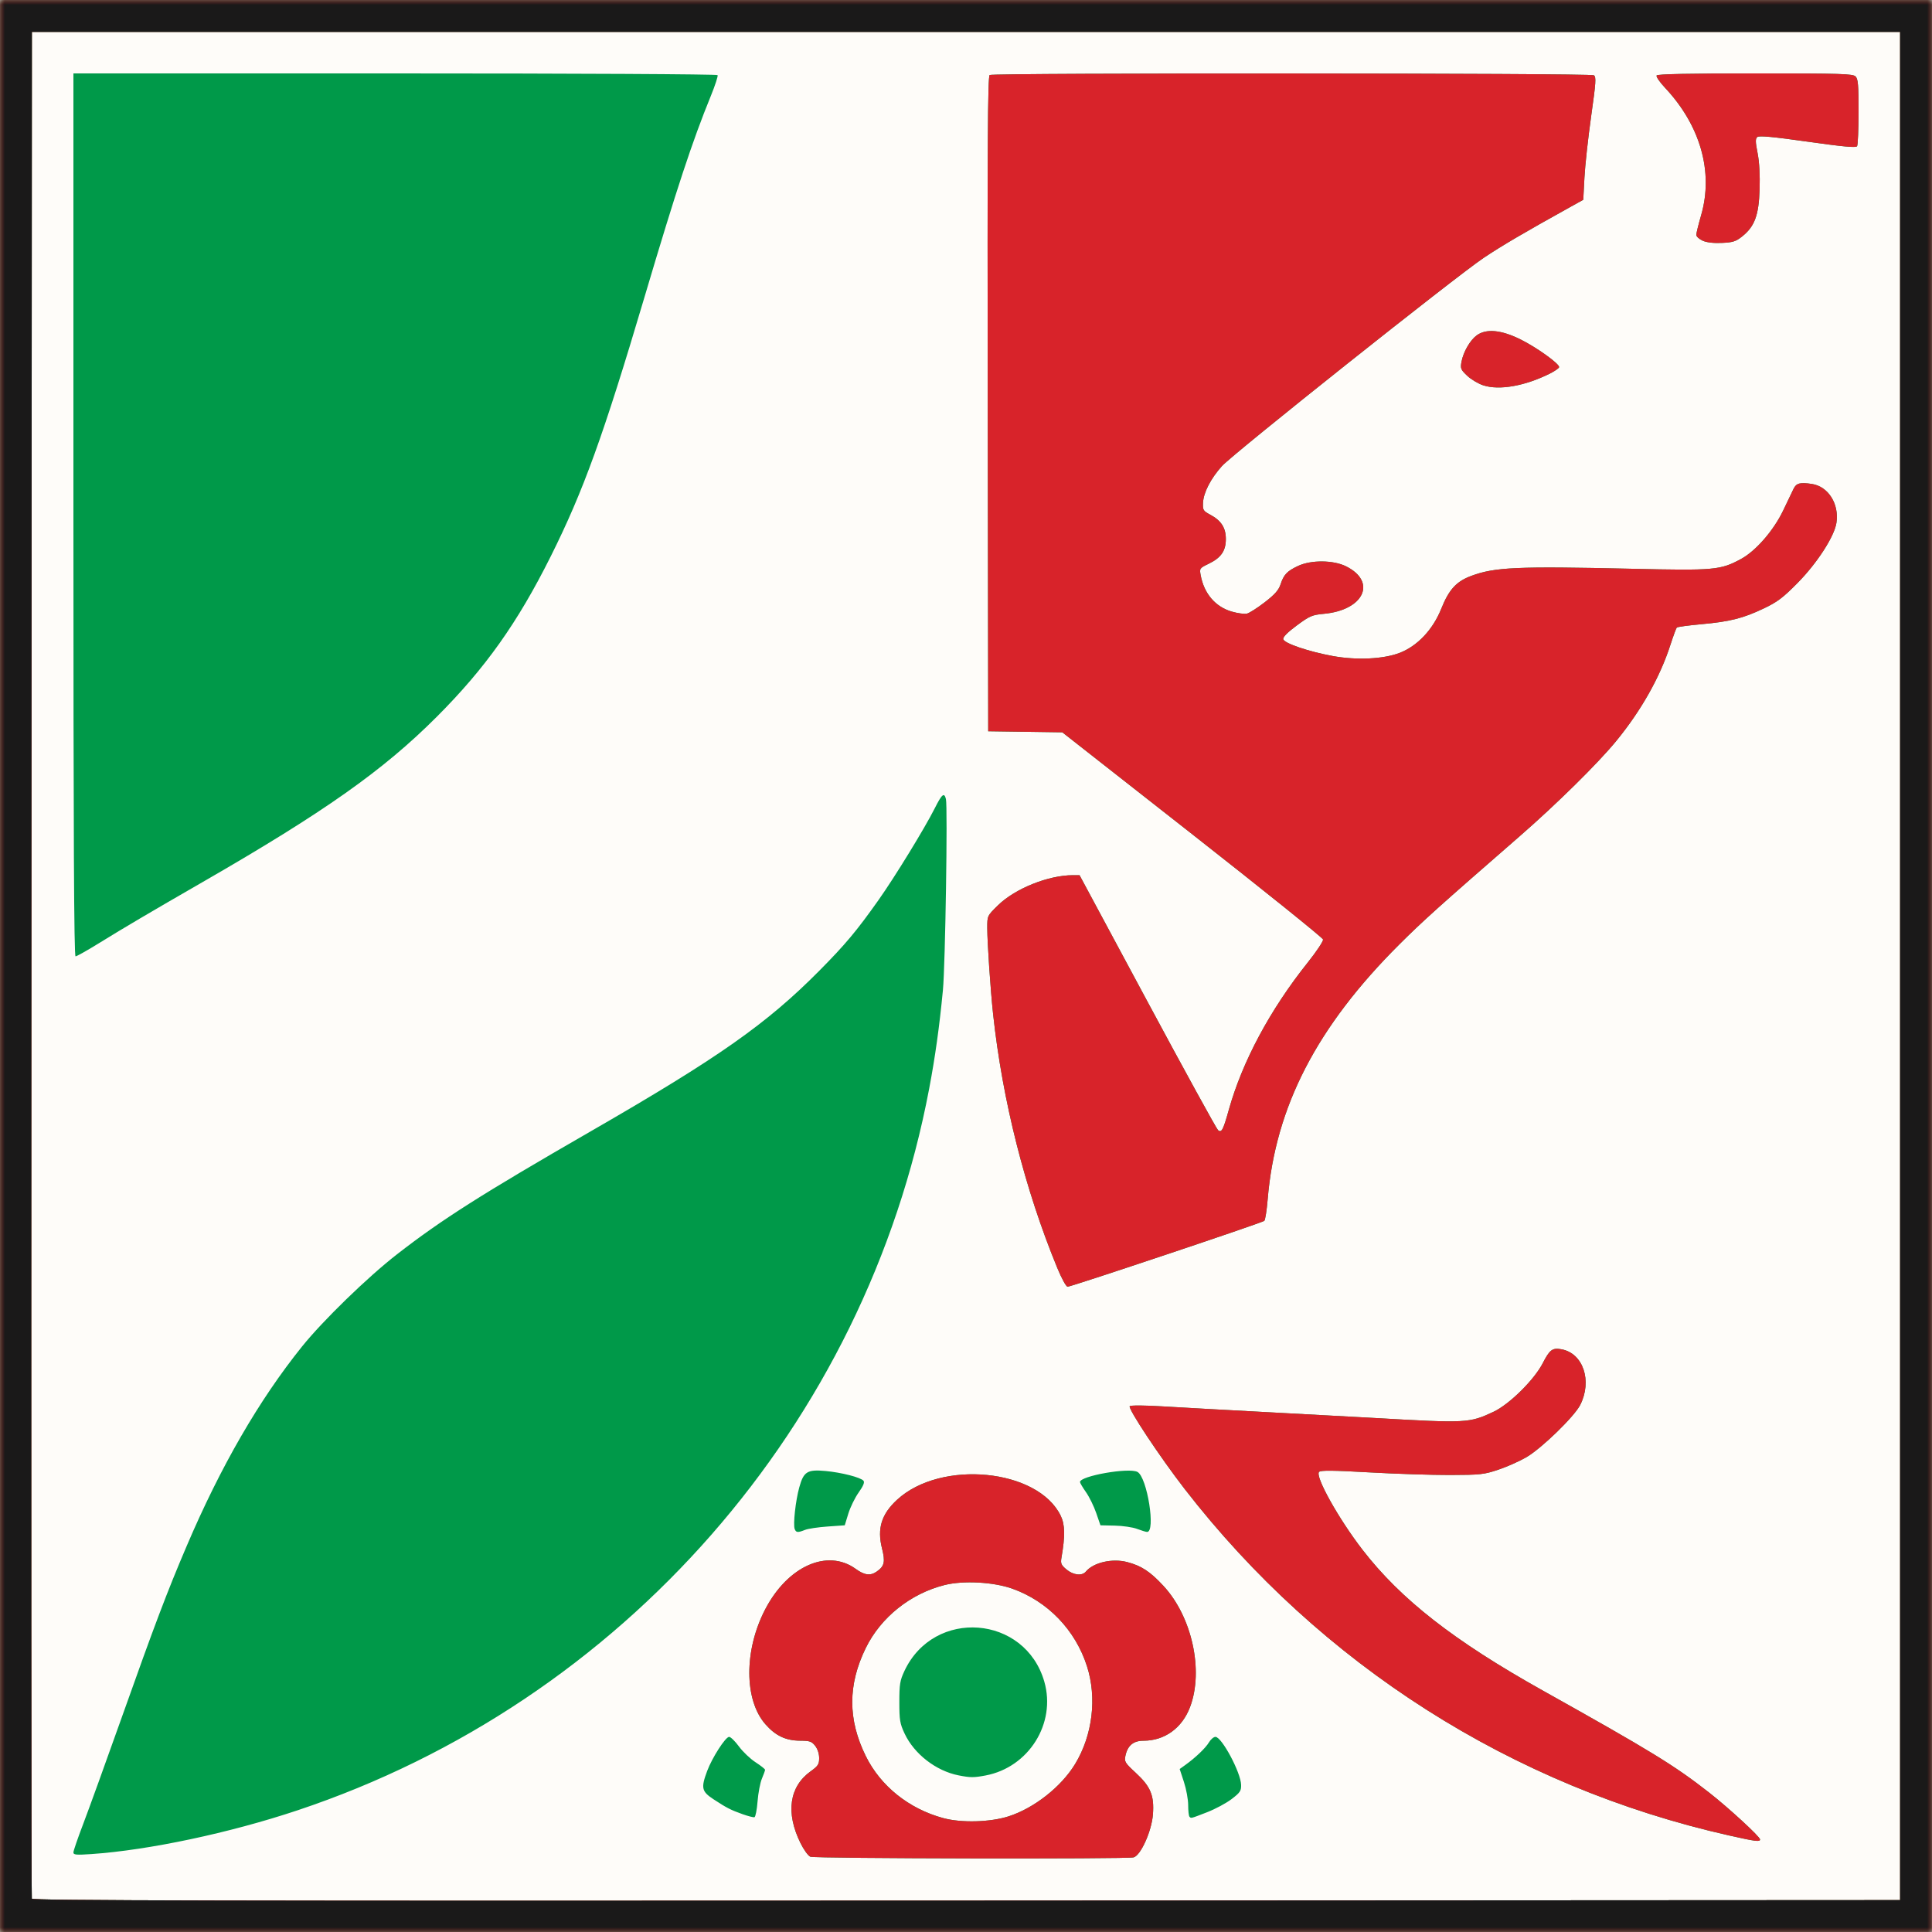
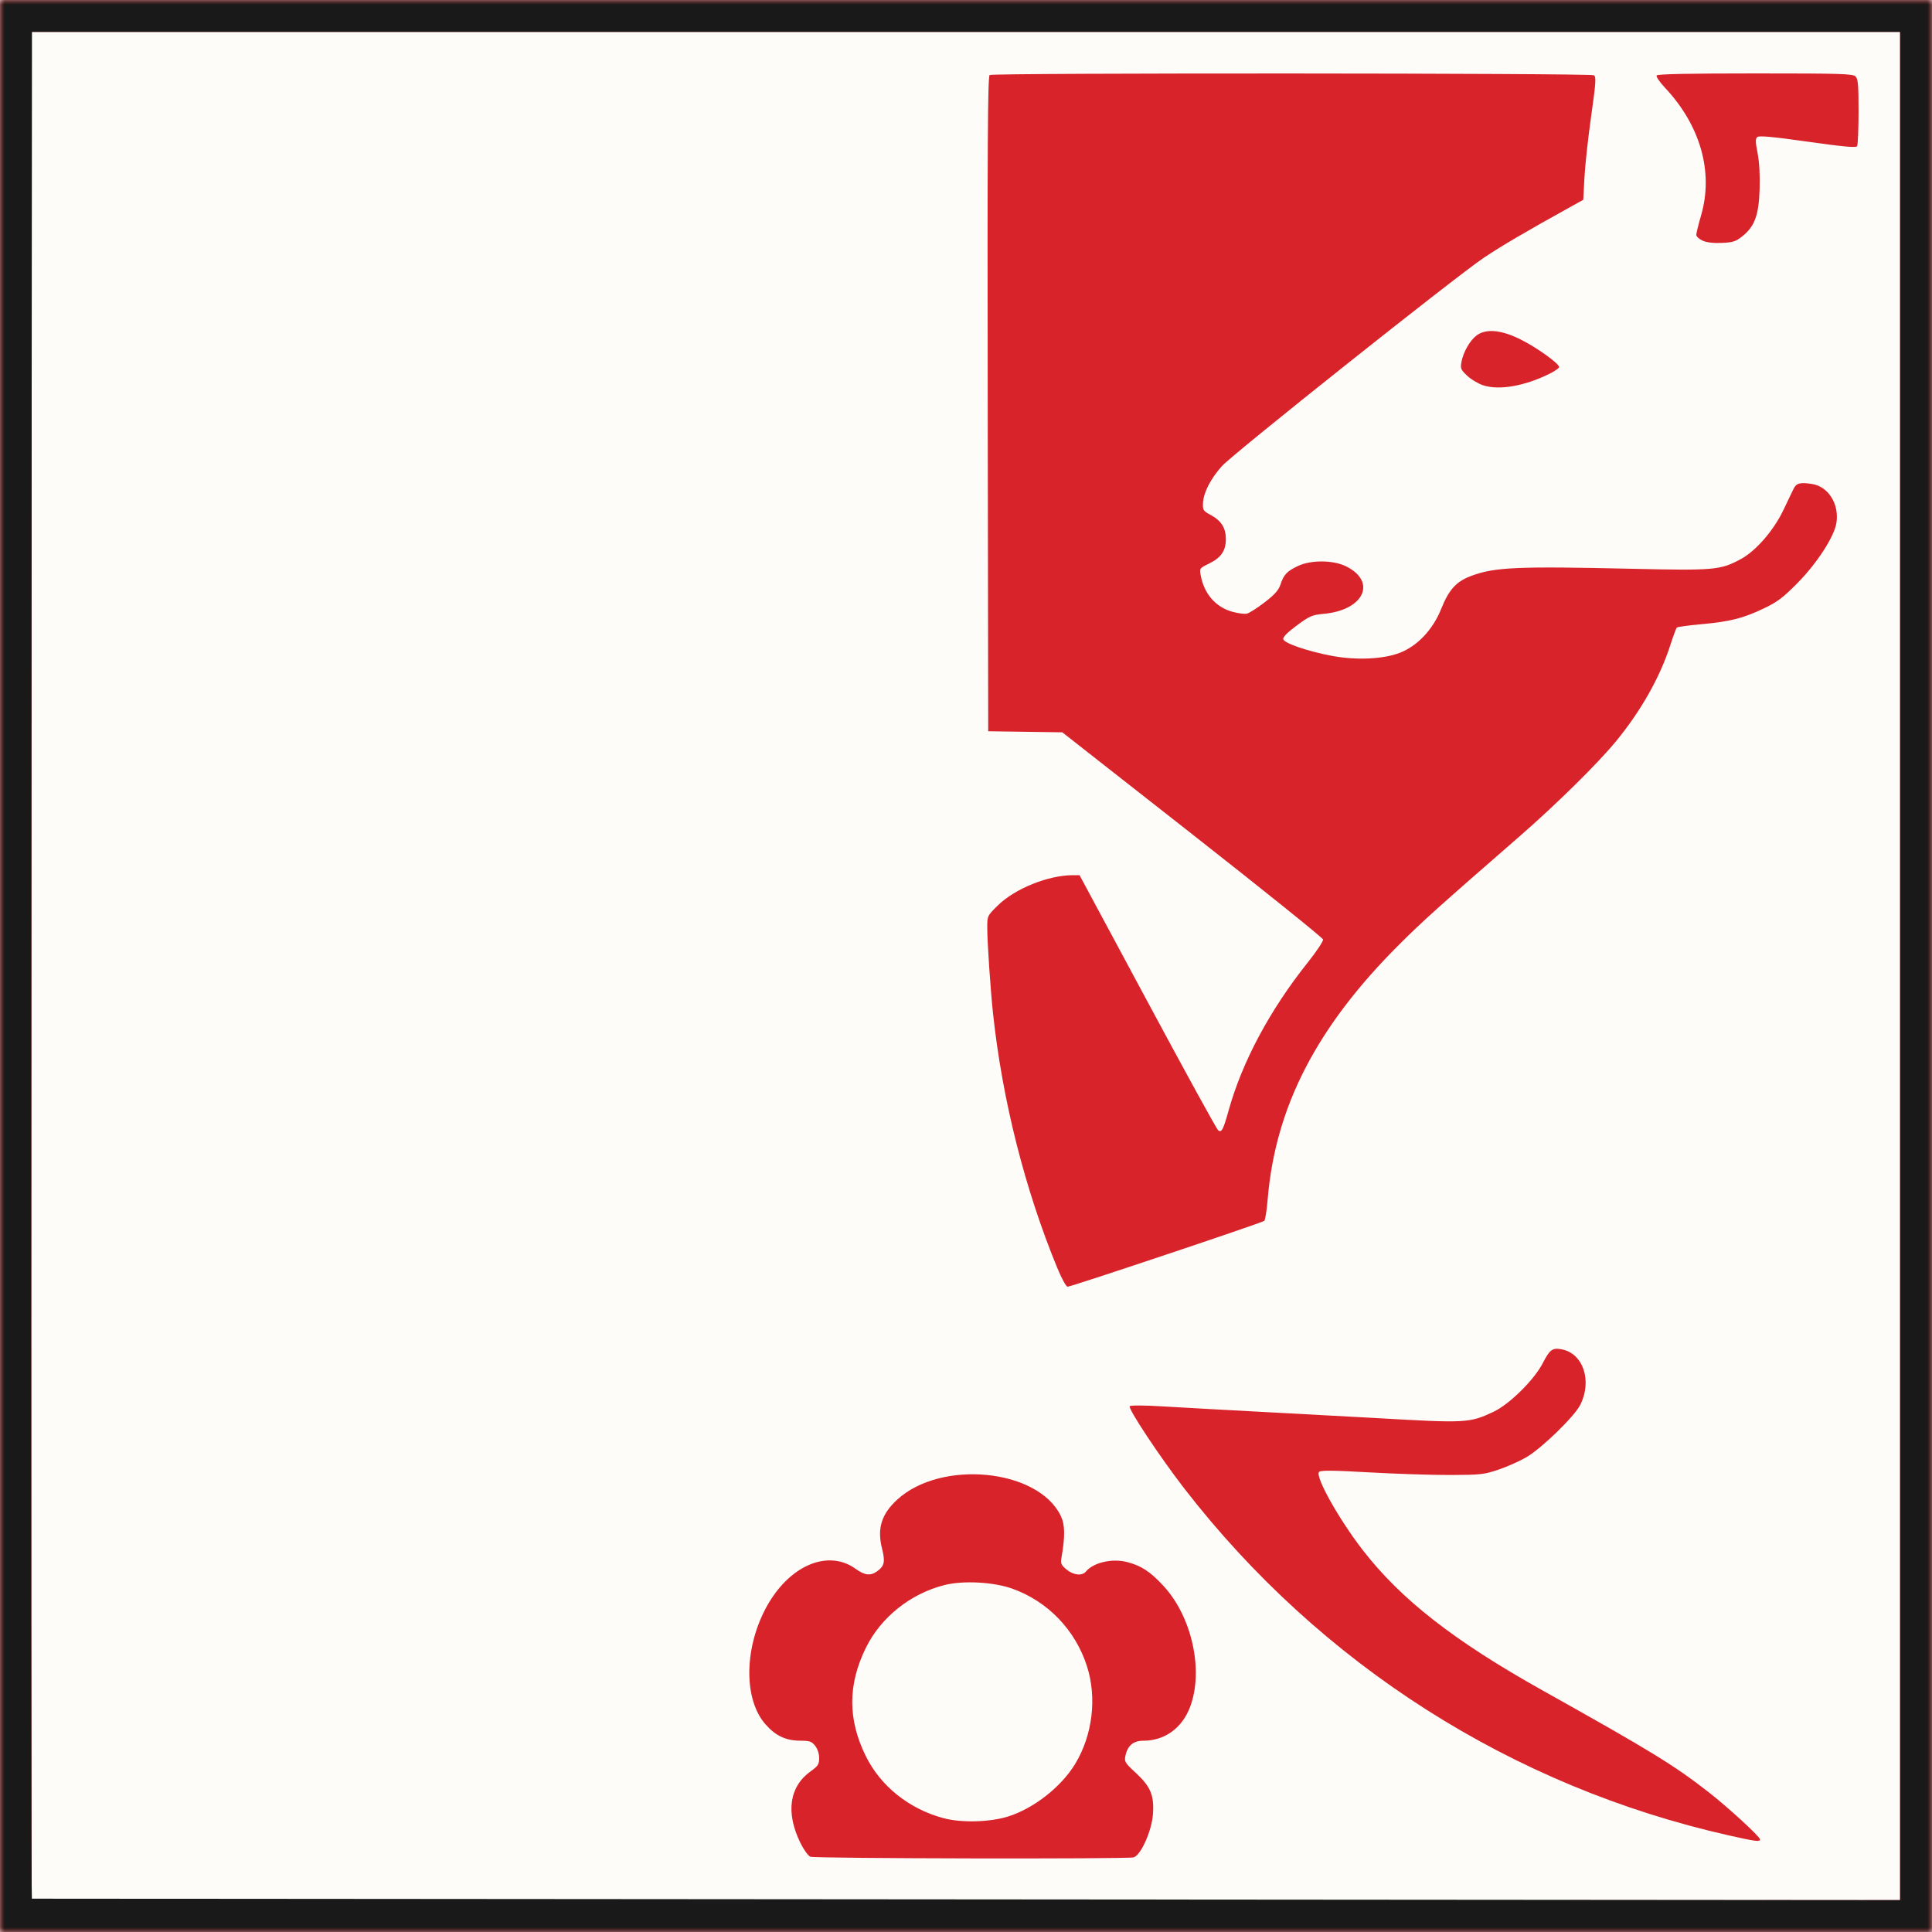
<svg xmlns="http://www.w3.org/2000/svg" xmlns:xlink="http://www.w3.org/1999/xlink" width="205px" height="205px" viewBox="0 0 205 205" version="1.1">
  <rect x="0" y="0" width="205" height="205" fill="#333333" stroke="none" />
  <title>Wappenzeichen NRW_Farbig_CMYK</title>
  <defs>
-     <polygon id="path-1" points="0 0 205 0 205 205 0 205" />
    <polygon id="path-3" points="0 0 205 0 205 205 0 205" />
    <polygon id="path-5" points="0 0 205 0 205 205 0 205" />
  </defs>
  <g id="Compay-Website" stroke="none" stroke-width="1" fill="none" fill-rule="evenodd">
    <g id="Startseite" transform="translate(-1151, -6474)">
      <g id="Wappenzeichen-NRW_Farbig_CMYK" transform="translate(1151, 6474)">
        <polygon id="Fill-1" fill="#FEFCF9" points="0 2.04999979e-05 0 102.5 0 205 102.5 205 205 205 205 2.04999979e-05" />
        <g id="Group-11">
          <g id="Group-4">
            <mask id="mask-2" fill="white">
              <use xlink:href="#path-1" />
            </mask>
            <g id="Clip-3" />
            <path d="M180.656,25.535 C180.29,25.37 179.99,25.093 179.99,24.92 C179.99,24.748 180.221,23.81 180.502,22.838 C181.833,18.246 180.426,13.3 176.649,9.288 C176.098,8.702 175.707,8.125 175.781,8.006 C175.871,7.859 179.218,7.79 186.24,7.79 C195.353,7.79 196.604,7.828 196.888,8.112 C197.155,8.379 197.209,9.016 197.207,11.853 C197.205,13.734 197.135,15.381 197.051,15.513 C196.937,15.692 195.609,15.57 191.817,15.034 C188.127,14.512 186.663,14.376 186.469,14.537 C186.251,14.718 186.255,15.027 186.493,16.245 C186.679,17.194 186.757,18.589 186.708,20.1 C186.621,22.853 186.179,24.039 184.847,25.096 C184.183,25.623 183.863,25.724 182.695,25.776 C181.81,25.814 181.086,25.729 180.656,25.535 L180.656,25.535 Z M157.4,40.892 C156.871,40.723 156.099,40.265 155.685,39.874 C154.997,39.225 154.945,39.098 155.075,38.391 C155.267,37.349 155.98,36.108 156.687,35.586 C157.689,34.845 159.303,34.997 161.364,36.027 C163.078,36.883 165.435,38.575 165.435,38.95 C165.435,39.059 164.997,39.367 164.461,39.636 C161.826,40.955 159.108,41.439 157.4,40.892 L157.4,40.892 Z M7.79,54.632 L7.79,7.79 L41.91,7.79 C61.239,7.79 76.079,7.868 76.142,7.97 C76.203,8.069 75.881,9.06 75.427,10.173 C73.451,15.014 71.787,20.061 68.372,31.57 C64.019,46.242 61.894,52.117 58.435,59.04 C54.909,66.098 51.491,70.908 46.338,76.064 C40.654,81.752 34.413,86.156 21.497,93.596 C15.847,96.851 13.235,98.391 10.529,100.063 C9.273,100.84 8.142,101.475 8.017,101.475 C7.851,101.475 7.79,88.798 7.79,54.632 L7.79,54.632 Z M112.183,134.531 C108.75,126.194 106.369,116.777 105.378,107.625 C105.097,105.029 104.76,100.043 104.757,98.456 C104.755,97.179 104.755,97.179 105.878,96.074 C107.689,94.291 111.23,92.865 113.846,92.865 L114.549,92.865 L121.753,106.272 C125.715,113.646 129.086,119.787 129.244,119.918 C129.616,120.227 129.785,119.911 130.374,117.802 C131.814,112.644 134.756,107.147 138.762,102.128 C139.69,100.964 140.421,99.866 140.386,99.686 C140.351,99.506 134.111,94.487 126.52,88.531 L112.718,77.704 L108.788,77.648 L104.857,77.592 L104.806,42.858 C104.764,15.205 104.806,8.089 105.011,7.959 C105.381,7.724 168.747,7.752 169.119,7.987 C169.381,8.153 169.344,8.721 168.832,12.34 C168.509,14.629 168.188,17.559 168.121,18.851 L167.997,21.199 L166.562,21.996 C161.706,24.691 159.344,26.079 157.435,27.357 C154.466,29.346 130.834,48.145 129.657,49.454 C128.467,50.778 127.697,52.274 127.649,53.354 C127.615,54.123 127.671,54.215 128.415,54.613 C129.582,55.238 130.072,56.001 130.072,57.195 C130.072,58.453 129.564,59.185 128.246,59.822 C127.281,60.289 127.267,60.31 127.404,61.052 C127.763,62.989 128.965,64.391 130.703,64.896 C131.33,65.078 132.057,65.174 132.317,65.108 C132.578,65.043 133.425,64.5 134.2,63.903 C135.266,63.08 135.672,62.621 135.874,62.01 C136.218,60.966 136.564,60.601 137.729,60.052 C139.11,59.401 141.47,59.418 142.822,60.089 C146.122,61.726 144.727,64.733 140.485,65.129 C139.218,65.247 138.969,65.354 137.598,66.368 C136.612,67.098 136.119,67.595 136.162,67.819 C136.245,68.253 138.829,69.134 141.413,69.608 C143.944,70.073 146.803,69.937 148.522,69.272 C150.406,68.542 152.039,66.809 152.925,64.599 C153.743,62.556 154.521,61.701 156.099,61.111 C158.59,60.179 160.963,60.073 173.122,60.35 C181.939,60.552 182.56,60.495 184.757,59.3 C186.316,58.451 188.206,56.272 189.208,54.168 C189.677,53.183 190.173,52.148 190.311,51.866 C190.607,51.263 190.987,51.162 192.251,51.351 C193.989,51.612 195.162,53.462 194.861,55.467 C194.644,56.916 192.819,59.742 190.741,61.85 C189.185,63.428 188.596,63.873 187.151,64.561 C184.944,65.612 183.555,65.962 180.502,66.236 C179.149,66.358 177.986,66.518 177.918,66.592 C177.849,66.667 177.539,67.512 177.228,68.47 C176.128,71.87 174.138,75.396 171.502,78.617 C169.575,80.973 165.163,85.324 161.241,88.738 C152.58,96.278 151.003,97.695 148.482,100.207 C139.72,108.935 135.324,117.446 134.509,127.265 C134.413,128.427 134.251,129.452 134.151,129.542 C133.922,129.745 113.662,136.53 113.283,136.53 C113.125,136.53 112.65,135.666 112.183,134.531 L112.183,134.531 Z M120.642,162.224 C120.191,162.053 119.135,161.898 118.294,161.88 L116.766,161.847 L116.315,160.538 C116.067,159.817 115.578,158.823 115.229,158.328 C114.881,157.833 114.595,157.35 114.595,157.254 C114.595,156.608 119.784,155.696 120.693,156.182 C121.728,156.736 122.659,162.608 121.703,162.55 C121.57,162.542 121.093,162.396 120.642,162.225 L120.642,162.224 Z M84.323,162.242 C84.139,161.761 84.417,159.229 84.81,157.816 C85.274,156.145 85.66,155.906 87.594,156.084 C89.289,156.24 91.329,156.764 91.624,157.119 C91.762,157.286 91.603,157.672 91.108,158.368 C90.714,158.922 90.222,159.931 90.013,160.611 L89.635,161.847 L87.816,161.975 C86.816,162.045 85.738,162.206 85.42,162.334 C84.653,162.641 84.47,162.626 84.323,162.242 L84.323,162.242 Z M126.212,192.768 C126.136,192.693 126.075,192.142 126.075,191.543 C126.075,190.944 125.872,189.836 125.624,189.08 L125.173,187.706 L125.764,187.282 C126.85,186.503 127.927,185.474 128.277,184.881 C128.468,184.559 128.779,184.295 128.968,184.295 C129.638,184.295 131.655,188.065 131.692,189.389 C131.71,190.02 131.588,190.204 130.687,190.893 C130.124,191.325 128.951,191.954 128.08,192.292 C126.312,192.977 126.398,192.955 126.212,192.768 L126.212,192.768 Z M78.798,192.501 C77.527,192.049 77.088,191.824 75.696,190.908 C74.445,190.085 74.363,189.712 75.037,187.911 C75.569,186.489 76.982,184.295 77.366,184.295 C77.528,184.295 77.997,184.753 78.408,185.313 C78.819,185.874 79.611,186.627 80.168,186.988 C80.724,187.349 81.18,187.71 81.18,187.789 C81.18,187.869 81.029,188.292 80.844,188.729 C80.66,189.165 80.452,190.253 80.383,191.146 C80.314,192.039 80.165,192.793 80.052,192.821 C79.94,192.85 79.375,192.706 78.798,192.501 L78.798,192.501 Z M183.473,194.757 C160.476,189.583 140.133,176.632 125.68,157.964 C123.074,154.598 119.65,149.433 119.875,149.208 C119.982,149.101 121.458,149.111 123.425,149.231 C125.277,149.345 130.344,149.625 134.685,149.854 C139.026,150.083 144.1,150.358 145.96,150.464 C155.608,151.018 155.911,151.002 158.465,149.806 C160.148,149.018 162.79,146.411 163.697,144.644 C164.44,143.198 164.726,142.988 165.703,143.172 C167.99,143.601 168.966,146.521 167.675,149.072 C167.047,150.311 163.56,153.696 161.95,154.629 C161.217,155.053 159.879,155.647 158.977,155.949 C157.463,156.456 157.072,156.499 153.852,156.508 C151.936,156.513 148.08,156.388 145.284,156.23 C141.419,156.011 140.144,155.999 139.963,156.181 C139.51,156.633 142.039,161.164 144.574,164.445 C148.642,169.708 154.268,174.102 163.692,179.375 C175.26,185.847 177.612,187.289 181.322,190.182 C183.381,191.788 186.755,194.891 186.755,195.178 C186.755,195.452 186.31,195.395 183.473,194.757 L183.473,194.757 Z M7.79,196.554 C7.79,196.385 8.263,195.011 8.841,193.5 C9.418,191.989 11.251,186.924 12.913,182.245 C16.423,172.364 17.729,168.916 19.799,164.067 C23.418,155.587 27.476,148.568 32.041,142.885 C34.263,140.12 38.997,135.523 42.133,133.084 C46.862,129.407 51.136,126.693 62.627,120.073 C76.251,112.224 81.35,108.641 86.961,102.975 C89.708,100.201 90.905,98.771 93.218,95.5 C94.959,93.038 98.121,87.878 99.189,85.756 C99.945,84.253 100.187,84.053 100.369,84.779 C100.568,85.574 100.304,102.431 100.051,105.062 C99.676,108.957 99.234,112.125 98.592,115.517 C91.856,151.117 66.07,180.577 31.57,192.089 C24.354,194.497 15.796,196.313 9.686,196.732 C8.08,196.842 7.79,196.815 7.79,196.554 L7.79,196.554 Z M101.716,188.381 C99.315,187.908 97.001,186.114 95.979,183.933 C95.49,182.891 95.427,182.513 95.427,180.605 C95.427,178.708 95.492,178.316 95.968,177.3 C99.102,170.616 108.775,171.356 110.81,178.436 C112.083,182.863 109.16,187.529 104.573,188.392 C103.322,188.628 102.964,188.626 101.716,188.381 L101.716,188.381 Z M107.013,192.73 C109.72,191.865 112.605,189.597 114.076,187.176 C115.93,184.124 116.411,180.154 115.335,176.796 C114.104,172.953 111.172,169.909 107.415,168.57 C105.42,167.859 102.21,167.686 100.231,168.183 C96.611,169.092 93.462,171.607 91.866,174.865 C89.952,178.772 89.952,182.451 91.866,186.333 C93.436,189.519 96.448,191.93 100.084,192.914 C102.014,193.436 105.055,193.355 107.013,192.73 L107.013,192.73 Z M85.985,197.013 C85.752,196.919 85.275,196.256 84.925,195.539 C83.354,192.329 83.749,189.577 86.013,187.951 C86.805,187.383 86.92,187.204 86.92,186.543 C86.92,186.087 86.751,185.57 86.495,185.245 C86.126,184.776 85.917,184.704 84.906,184.701 C83.381,184.695 82.297,184.183 81.222,182.962 C78.95,180.381 78.937,175.1 81.192,170.765 C83.579,166.178 87.795,164.296 90.803,166.475 C91.731,167.147 92.353,167.226 93.023,166.757 C93.848,166.179 93.949,165.738 93.587,164.296 C93.057,162.184 93.529,160.663 95.187,159.135 C99.844,154.842 110.137,155.849 112.55,160.834 C113.006,161.775 113.029,162.975 112.635,165.247 C112.523,165.896 112.584,166.047 113.157,166.529 C113.885,167.141 114.816,167.243 115.221,166.754 C116.017,165.794 118.014,165.333 119.592,165.745 C121.108,166.139 122.041,166.751 123.453,168.277 C126.478,171.543 127.733,177.249 126.279,181.117 C125.435,183.362 123.578,184.705 121.321,184.705 C120.259,184.705 119.646,185.218 119.417,186.298 C119.285,186.923 119.359,187.046 120.514,188.113 C122.09,189.57 122.48,190.507 122.337,192.503 C122.21,194.277 121.044,196.877 120.285,197.081 C119.57,197.272 86.463,197.207 85.985,197.013 L85.985,197.013 Z M201.617,102.5 L201.617,3.382 L102.5,3.382 L3.382,3.382 L3.33,102.295 C3.301,156.697 3.321,201.323 3.375,201.464 C3.453,201.669 23.394,201.71 102.545,201.669 L201.617,201.617 L201.617,102.5 Z M0,102.5 L0,-0 L102.5,-0 L205,-0 L205,102.5 L205,205 L102.5,205 L0,205 L0,102.5 Z" id="Fill-2" fill="#009949" mask="url(#mask-2)" />
          </g>
          <g id="Group-7">
            <mask id="mask-4" fill="white">
              <use xlink:href="#path-3" />
            </mask>
            <g id="Clip-6" />
            <path d="M180.656,25.535 C180.29,25.37 179.99,25.093 179.99,24.92 C179.99,24.748 180.221,23.81 180.502,22.838 C181.833,18.246 180.426,13.3 176.649,9.288 C176.098,8.702 175.707,8.125 175.781,8.006 C175.871,7.859 179.218,7.79 186.24,7.79 C195.353,7.79 196.604,7.828 196.888,8.112 C197.155,8.379 197.209,9.016 197.207,11.853 C197.205,13.734 197.135,15.381 197.051,15.513 C196.937,15.692 195.609,15.57 191.817,15.034 C188.127,14.512 186.663,14.376 186.469,14.537 C186.251,14.718 186.255,15.027 186.493,16.245 C186.679,17.194 186.757,18.589 186.708,20.1 C186.621,22.853 186.179,24.039 184.847,25.096 C184.183,25.623 183.863,25.724 182.695,25.776 C181.81,25.814 181.086,25.729 180.656,25.535 L180.656,25.535 Z M157.4,40.892 C156.871,40.723 156.099,40.265 155.685,39.874 C154.997,39.225 154.945,39.098 155.075,38.391 C155.267,37.349 155.98,36.108 156.687,35.586 C157.689,34.845 159.303,34.997 161.364,36.027 C163.078,36.883 165.435,38.575 165.435,38.95 C165.435,39.059 164.997,39.367 164.461,39.636 C161.826,40.955 159.108,41.439 157.4,40.892 L157.4,40.892 Z M112.183,134.531 C108.75,126.194 106.369,116.777 105.378,107.625 C105.097,105.029 104.76,100.043 104.757,98.456 C104.755,97.179 104.755,97.179 105.878,96.074 C107.689,94.291 111.23,92.865 113.846,92.865 L114.549,92.865 L121.753,106.272 C125.715,113.646 129.086,119.787 129.244,119.918 C129.616,120.227 129.785,119.911 130.374,117.802 C131.814,112.644 134.756,107.147 138.762,102.128 C139.69,100.964 140.421,99.866 140.386,99.686 C140.351,99.506 134.111,94.487 126.52,88.531 L112.718,77.704 L108.788,77.648 L104.857,77.592 L104.806,42.858 C104.764,15.205 104.806,8.089 105.011,7.959 C105.381,7.724 168.747,7.752 169.119,7.987 C169.381,8.153 169.344,8.721 168.832,12.34 C168.509,14.629 168.188,17.559 168.121,18.851 L167.997,21.199 L166.562,21.996 C161.706,24.691 159.344,26.079 157.435,27.357 C154.466,29.346 130.834,48.145 129.657,49.454 C128.467,50.778 127.697,52.274 127.649,53.354 C127.615,54.123 127.671,54.215 128.415,54.613 C129.582,55.238 130.072,56.001 130.072,57.195 C130.072,58.453 129.564,59.185 128.246,59.822 C127.281,60.289 127.267,60.31 127.404,61.052 C127.763,62.989 128.965,64.391 130.703,64.896 C131.33,65.078 132.057,65.174 132.317,65.108 C132.578,65.043 133.425,64.5 134.2,63.903 C135.266,63.08 135.672,62.621 135.874,62.01 C136.218,60.966 136.564,60.601 137.729,60.052 C139.11,59.401 141.47,59.418 142.822,60.089 C146.122,61.726 144.727,64.733 140.485,65.129 C139.218,65.247 138.969,65.354 137.598,66.368 C136.612,67.098 136.119,67.595 136.162,67.819 C136.245,68.253 138.829,69.134 141.413,69.608 C143.944,70.073 146.803,69.937 148.522,69.272 C150.406,68.542 152.039,66.809 152.925,64.599 C153.743,62.556 154.521,61.701 156.099,61.111 C158.59,60.179 160.963,60.073 173.122,60.35 C181.939,60.552 182.56,60.495 184.757,59.3 C186.316,58.451 188.206,56.272 189.208,54.168 C189.677,53.183 190.173,52.148 190.311,51.866 C190.607,51.263 190.987,51.162 192.251,51.351 C193.989,51.612 195.162,53.462 194.861,55.467 C194.644,56.916 192.819,59.742 190.741,61.85 C189.185,63.428 188.596,63.873 187.151,64.561 C184.944,65.612 183.555,65.962 180.502,66.236 C179.149,66.358 177.986,66.518 177.918,66.592 C177.849,66.667 177.539,67.512 177.228,68.47 C176.128,71.87 174.138,75.396 171.502,78.617 C169.575,80.973 165.163,85.324 161.241,88.738 C152.58,96.278 151.003,97.695 148.482,100.207 C139.72,108.935 135.324,117.446 134.509,127.265 C134.413,128.427 134.251,129.452 134.151,129.542 C133.922,129.745 113.662,136.53 113.283,136.53 C113.125,136.53 112.65,135.666 112.183,134.531 L112.183,134.531 Z M183.473,194.757 C160.476,189.583 140.133,176.632 125.68,157.964 C123.074,154.598 119.65,149.433 119.875,149.208 C119.982,149.101 121.458,149.111 123.425,149.231 C125.277,149.345 130.344,149.625 134.685,149.854 C139.026,150.083 144.1,150.358 145.96,150.464 C155.608,151.018 155.911,151.002 158.465,149.806 C160.148,149.018 162.79,146.411 163.697,144.644 C164.44,143.198 164.726,142.988 165.703,143.172 C167.99,143.601 168.966,146.521 167.675,149.072 C167.047,150.311 163.56,153.696 161.95,154.629 C161.217,155.053 159.879,155.647 158.977,155.949 C157.463,156.456 157.072,156.499 153.852,156.508 C151.936,156.513 148.08,156.388 145.284,156.23 C141.419,156.011 140.144,155.999 139.963,156.181 C139.51,156.633 142.039,161.164 144.574,164.445 C148.642,169.708 154.268,174.102 163.692,179.375 C175.26,185.847 177.612,187.289 181.322,190.182 C183.381,191.788 186.755,194.891 186.755,195.178 C186.755,195.452 186.31,195.395 183.473,194.757 L183.473,194.757 Z M107.013,192.73 C109.72,191.865 112.605,189.597 114.076,187.176 C115.93,184.124 116.411,180.154 115.335,176.796 C114.104,172.953 111.172,169.909 107.415,168.57 C105.42,167.859 102.21,167.686 100.231,168.183 C96.611,169.092 93.462,171.607 91.866,174.865 C89.952,178.772 89.952,182.451 91.866,186.333 C93.436,189.519 96.448,191.93 100.084,192.914 C102.014,193.436 105.055,193.355 107.013,192.73 L107.013,192.73 Z M85.985,197.013 C85.752,196.919 85.275,196.256 84.925,195.539 C83.354,192.329 83.749,189.577 86.013,187.951 C86.805,187.383 86.92,187.204 86.92,186.543 C86.92,186.087 86.751,185.57 86.495,185.245 C86.126,184.776 85.917,184.704 84.906,184.701 C83.381,184.695 82.297,184.183 81.222,182.962 C78.95,180.381 78.937,175.1 81.192,170.765 C83.579,166.178 87.795,164.296 90.803,166.475 C91.731,167.147 92.353,167.226 93.023,166.757 C93.848,166.179 93.949,165.738 93.587,164.296 C93.057,162.184 93.529,160.663 95.187,159.135 C99.844,154.842 110.137,155.849 112.55,160.834 C113.006,161.775 113.029,162.975 112.635,165.247 C112.523,165.896 112.584,166.047 113.157,166.529 C113.885,167.141 114.816,167.243 115.221,166.754 C116.017,165.794 118.014,165.333 119.592,165.745 C121.108,166.139 122.041,166.751 123.453,168.277 C126.478,171.543 127.733,177.249 126.279,181.117 C125.435,183.362 123.578,184.705 121.321,184.705 C120.259,184.705 119.646,185.218 119.417,186.298 C119.285,186.923 119.359,187.046 120.514,188.113 C122.09,189.57 122.48,190.507 122.337,192.503 C122.21,194.277 121.044,196.877 120.285,197.081 C119.57,197.272 86.463,197.207 85.985,197.013 L85.985,197.013 Z M201.617,102.5 L201.617,3.382 L102.5,3.382 L3.382,3.382 L3.33,102.295 C3.301,156.697 3.321,201.323 3.375,201.464 C3.453,201.669 23.394,201.71 102.545,201.669 L201.617,201.617 L201.617,102.5 Z M0,102.5 L0,-0 L102.5,-0 L205,-0 L205,102.5 L205,205 L102.5,205 L0,205 L0,102.5 Z" id="Fill-5" fill="#D8232A" mask="url(#mask-4)" />
          </g>
          <g id="Group-10">
            <mask id="mask-6" fill="white">
              <use xlink:href="#path-5" />
            </mask>
            <g id="Clip-9" />
-             <path d="M201.617,102.5 L201.617,3.382 L102.5,3.382 L3.382,3.382 L3.33,102.295 C3.301,156.697 3.321,201.323 3.375,201.464 C3.453,201.669 23.394,201.71 102.545,201.669 L201.617,201.617 L201.617,102.5 Z M0,102.5 L0,-6.14999939e-05 L102.5,-6.14999939e-05 L205,-6.14999939e-05 L205,102.5 L205,205 L102.5,205 L0,205 L0,102.5 Z" id="Fill-8" fill="#1A1919" mask="url(#mask-6)" />
+             <path d="M201.617,102.5 L201.617,3.382 L102.5,3.382 L3.382,3.382 L3.33,102.295 C3.301,156.697 3.321,201.323 3.375,201.464 L201.617,201.617 L201.617,102.5 Z M0,102.5 L0,-6.14999939e-05 L102.5,-6.14999939e-05 L205,-6.14999939e-05 L205,102.5 L205,205 L102.5,205 L0,205 L0,102.5 Z" id="Fill-8" fill="#1A1919" mask="url(#mask-6)" />
          </g>
        </g>
      </g>
    </g>
  </g>
</svg>